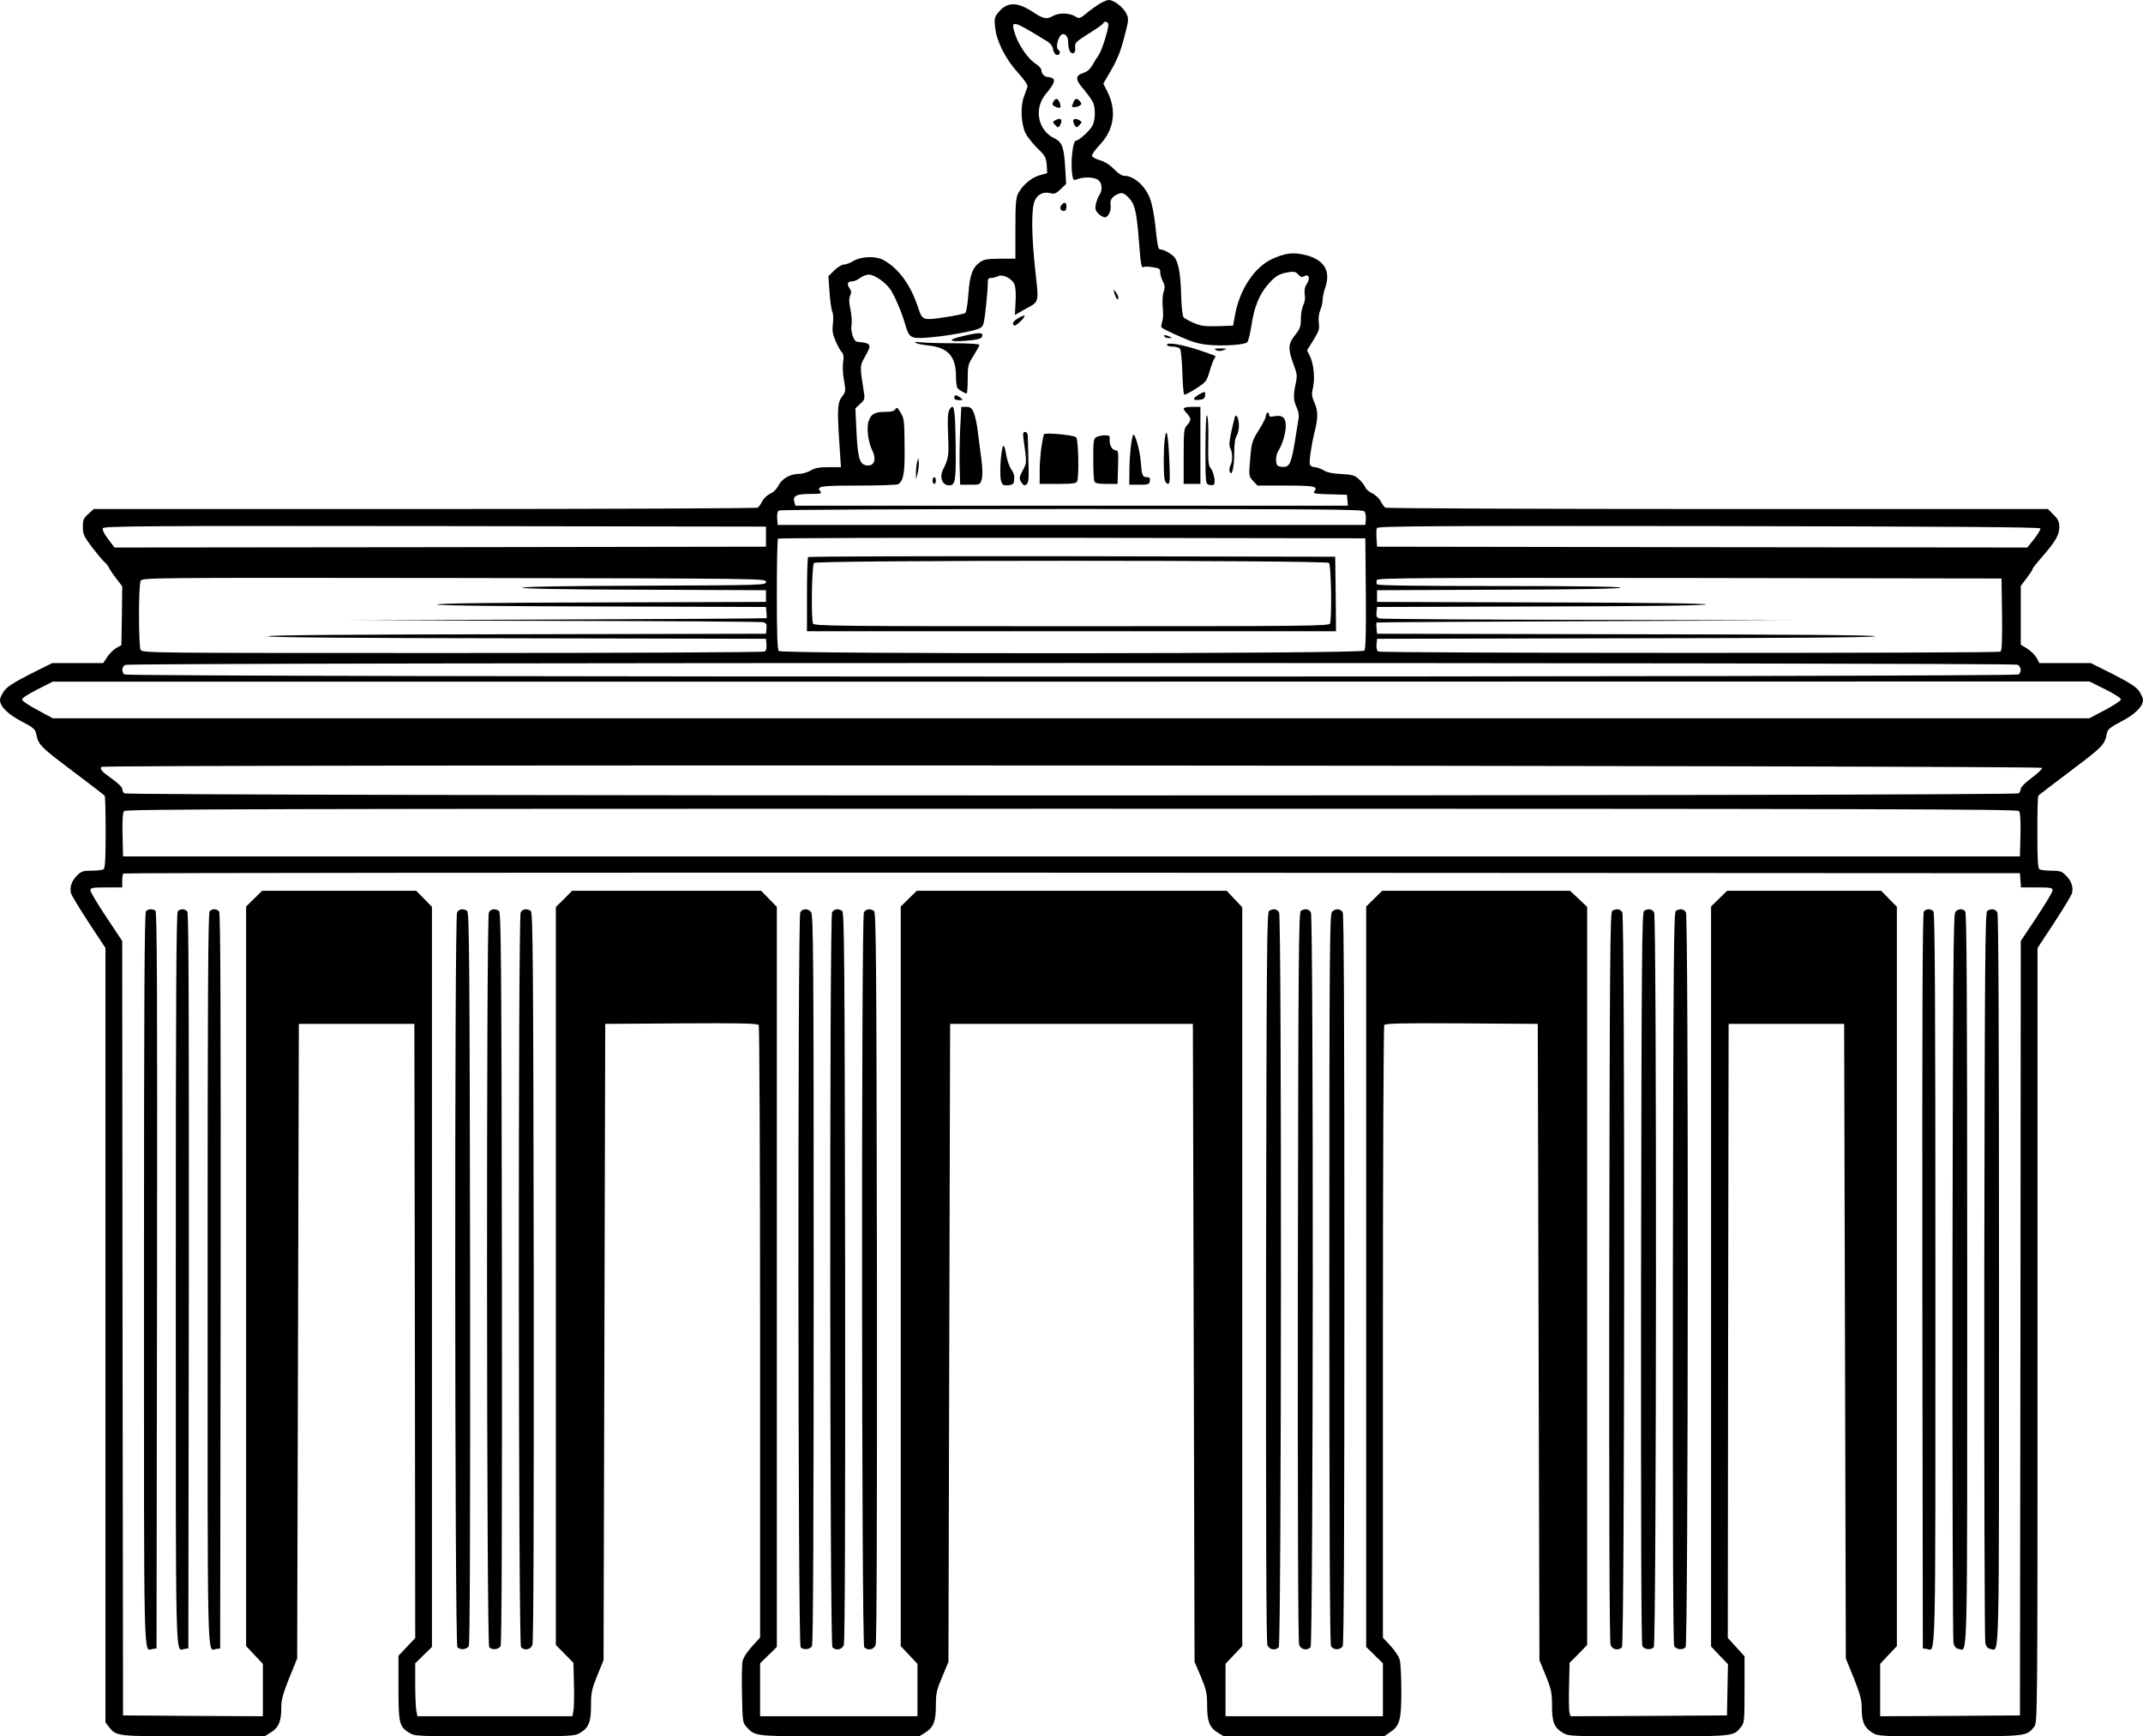
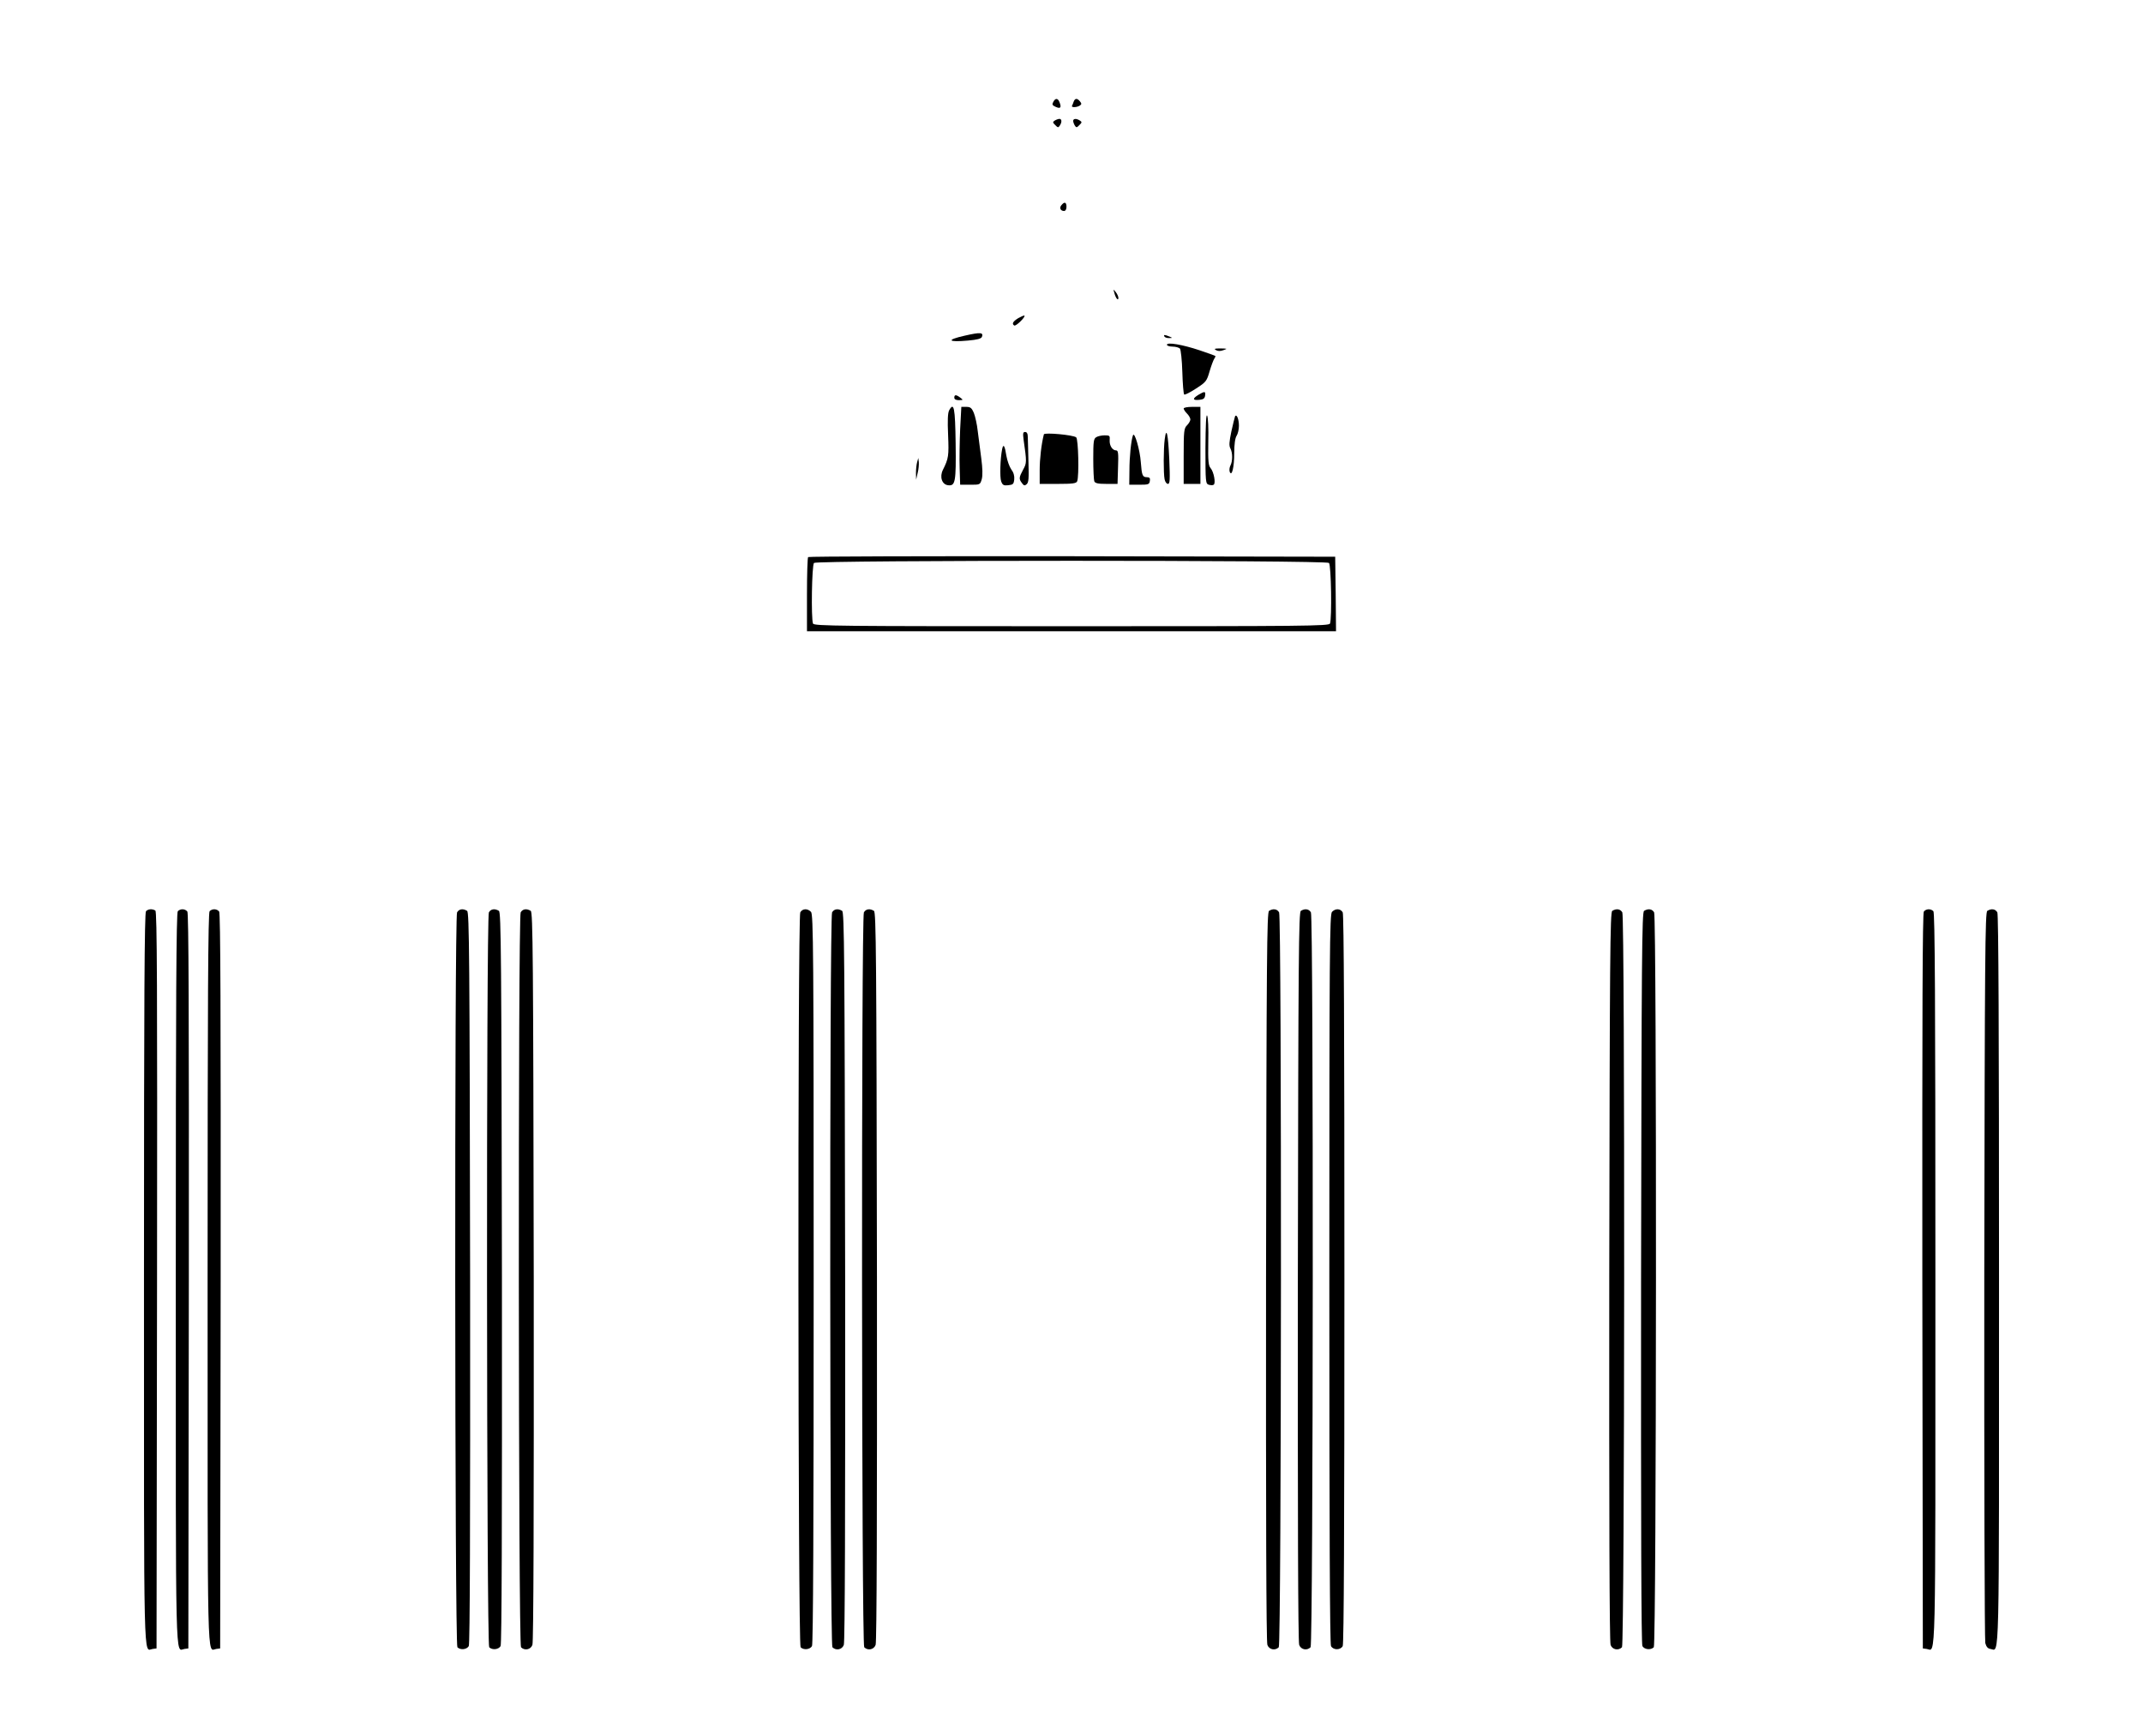
<svg xmlns="http://www.w3.org/2000/svg" version="1.0" width="1280pt" height="1037pt" viewBox="0 0 1280 1037" preserveAspectRatio="xMidYMid meet">
  <g transform="translate(0,1037) scale(0.1,-0.1)" fill="#000000" stroke="none">
-     <path d="M6570 10349 c-19 -12 -55 -37 -79 -57 -42 -34 -44 -35 -71 -19 -34 21 -96 21 -130 2 -38 -22 -58 -18 -117 21 -97 64 -156 65 -209 1 -24 -29 -26 -36 -20 -91 8 -82 62 -189 137 -271 39 -43 59 -73 56 -84 -3 -9 -13 -36 -22 -61 -21 -57 -16 -160 10 -215 11 -22 43 -62 71 -90 47 -45 52 -55 56 -100 l3 -49 -46 -13 c-48 -14 -100 -57 -127 -107 -14 -26 -17 -61 -17 -211 l0 -180 -92 0 c-77 -1 -97 -4 -120 -21 -45 -32 -61 -79 -69 -191 -4 -57 -12 -107 -18 -112 -6 -5 -62 -17 -124 -26 -131 -19 -133 -19 -158 58 -45 137 -118 236 -209 285 -45 24 -132 21 -176 -6 -20 -12 -46 -22 -59 -22 -12 0 -38 -16 -57 -35 l-35 -35 7 -98 c4 -53 11 -105 17 -115 5 -10 6 -41 3 -70 -5 -41 -2 -62 15 -102 12 -27 28 -58 37 -67 12 -13 14 -28 9 -60 -4 -24 -2 -72 5 -109 11 -63 11 -68 -12 -98 -27 -36 -29 -76 -15 -288 l9 -133 -74 0 c-56 0 -82 -5 -107 -20 -18 -11 -49 -20 -68 -20 -53 0 -102 -27 -124 -69 -10 -21 -31 -42 -49 -49 -17 -8 -39 -28 -48 -45 -9 -18 -21 -35 -27 -39 -6 -4 -901 -8 -1988 -8 l-1978 0 -32 -29 c-29 -26 -33 -36 -33 -78 0 -45 6 -56 59 -127 33 -42 65 -80 71 -84 7 -4 18 -18 25 -31 6 -13 27 -44 46 -68 l34 -45 -2 -176 -3 -175 -30 -17 c-16 -9 -41 -33 -54 -53 l-24 -37 -153 0 -152 0 -134 -67 c-101 -52 -138 -76 -155 -102 -13 -19 -23 -42 -23 -51 0 -39 46 -85 128 -128 66 -34 83 -48 87 -70 15 -71 21 -78 212 -222 106 -80 195 -148 198 -152 4 -3 6 -102 6 -219 0 -162 -3 -214 -13 -221 -7 -4 -39 -8 -71 -8 -51 0 -62 -4 -87 -29 -32 -32 -45 -69 -36 -105 3 -13 51 -92 106 -176 l100 -152 0 -2313 0 -2312 21 -27 c44 -56 42 -56 504 -56 l425 0 39 24 c46 29 61 66 61 147 0 46 10 83 47 176 l48 118 5 1895 5 1895 345 0 345 0 3 -1834 2 -1834 -50 -53 -50 -53 0 -191 c0 -214 5 -233 65 -269 35 -21 45 -21 510 -21 465 0 475 0 510 21 52 31 65 64 65 163 0 76 4 96 37 178 l38 93 5 1900 5 1900 454 3 c357 2 456 0 463 -10 4 -7 8 -833 8 -1835 l0 -1823 -49 -54 c-31 -34 -52 -68 -56 -89 -4 -19 -5 -109 -3 -200 3 -160 4 -166 28 -192 52 -56 40 -55 555 -55 l475 0 39 24 c48 31 61 66 61 166 0 66 5 89 38 166 l37 89 5 1905 5 1905 725 0 725 0 5 -1905 5 -1905 38 -89 c32 -77 37 -100 37 -166 0 -100 13 -135 61 -166 l39 -24 478 0 479 0 34 23 c60 40 69 72 69 247 0 85 -4 170 -10 189 -5 18 -30 55 -55 82 l-45 48 0 1823 c0 1003 4 1829 8 1836 7 10 106 12 463 10 l454 -3 5 -1900 5 -1900 38 -93 c33 -82 37 -102 37 -178 0 -99 13 -132 65 -163 35 -21 45 -21 511 -21 516 0 508 -1 553 56 20 25 21 39 21 225 l0 197 -50 55 -50 55 2 1833 3 1834 345 0 345 0 5 -1895 5 -1895 48 -118 c39 -99 47 -129 47 -183 0 -78 16 -114 65 -143 35 -21 46 -21 459 -21 460 0 461 0 506 57 20 26 20 31 20 2338 l0 2313 100 152 c55 84 103 163 106 176 9 36 -4 73 -36 105 -25 25 -36 29 -87 29 -32 0 -64 4 -71 8 -10 7 -13 59 -13 221 0 117 2 216 6 219 3 4 92 72 198 152 191 144 197 151 212 222 4 22 21 36 87 70 82 43 128 89 128 128 0 9 -10 32 -22 51 -18 26 -55 50 -156 102 l-134 67 -154 0 -153 0 -16 30 c-9 17 -33 41 -55 55 l-40 25 0 176 0 175 35 46 c19 25 35 49 35 54 0 4 23 34 51 66 85 97 109 137 109 183 0 34 -6 48 -34 76 l-34 34 -1973 0 c-1086 0 -1979 4 -1985 8 -6 4 -18 21 -27 38 -9 17 -32 39 -51 48 -19 9 -37 24 -40 34 -4 10 -20 32 -37 48 -27 25 -38 29 -106 33 -52 2 -86 9 -107 22 -17 10 -41 19 -54 19 -12 0 -25 7 -28 15 -6 15 8 115 28 195 21 84 21 125 0 173 -17 38 -19 53 -10 89 13 56 5 143 -17 189 l-18 37 38 61 c33 53 37 66 32 103 -3 26 0 55 9 76 8 19 14 47 14 61 0 15 7 49 16 75 33 96 -5 162 -111 191 -79 21 -128 15 -211 -24 -103 -49 -190 -182 -217 -331 l-12 -65 -92 -3 c-77 -2 -101 1 -142 19 -28 12 -56 27 -62 35 -6 8 -12 61 -14 126 -3 124 -14 191 -36 226 -13 21 -65 52 -88 52 -14 0 -18 22 -31 149 -6 57 -20 127 -31 155 -28 75 -96 136 -153 136 -16 0 -38 14 -61 39 -24 25 -53 44 -82 53 -25 7 -48 19 -50 26 -3 7 17 37 45 66 87 91 103 206 46 319 l-24 48 25 42 c58 98 75 139 101 238 26 100 27 105 11 139 -18 37 -74 80 -104 80 -10 0 -34 -10 -53 -21z m-315 -226 c19 -12 32 -29 35 -48 3 -18 12 -31 23 -33 19 -4 24 22 6 33 -13 9 -2 65 17 84 18 20 44 -2 44 -38 0 -45 12 -72 29 -69 11 2 15 12 13 34 -3 28 3 34 82 84 47 29 86 57 86 61 0 5 7 9 15 9 8 0 15 -8 15 -18 0 -31 -39 -154 -57 -180 -10 -14 -27 -41 -38 -61 -14 -24 -32 -40 -55 -47 -50 -16 -48 -40 5 -100 24 -29 49 -64 55 -79 14 -38 12 -101 -4 -134 -18 -33 -81 -91 -100 -91 -19 0 -33 -139 -21 -207 5 -30 8 -31 31 -23 40 16 105 12 126 -7 22 -19 23 -61 4 -89 -8 -11 -17 -36 -21 -55 -5 -28 -2 -38 19 -58 15 -14 31 -21 41 -18 20 8 34 47 28 78 -5 27 16 52 55 64 17 5 29 -1 51 -23 38 -38 49 -79 62 -242 12 -158 16 -183 29 -175 6 4 30 3 55 -1 39 -5 45 -9 45 -31 0 -13 7 -38 16 -54 12 -24 13 -37 4 -64 -7 -20 -8 -58 -5 -92 4 -32 2 -70 -3 -84 -6 -14 -7 -30 -4 -35 4 -5 52 -29 107 -53 77 -34 118 -46 178 -51 89 -8 212 1 227 16 6 6 17 51 25 101 16 109 46 183 98 243 45 52 66 65 122 74 34 6 44 3 59 -13 14 -16 23 -18 37 -10 28 14 36 -14 14 -47 -12 -18 -15 -38 -12 -62 4 -21 1 -45 -8 -63 -8 -15 -15 -52 -15 -82 0 -45 -5 -61 -30 -92 -49 -62 -50 -84 -6 -203 13 -34 14 -52 6 -89 -16 -70 -15 -105 5 -146 11 -24 15 -49 11 -69 -3 -18 -10 -60 -15 -93 -28 -178 -37 -198 -85 -193 -27 3 -31 7 -34 36 -2 19 4 44 12 57 25 38 46 107 46 152 0 49 -21 66 -69 57 -25 -5 -31 -3 -31 10 0 10 -4 14 -10 11 -5 -3 -10 -14 -10 -23 0 -9 -19 -46 -42 -82 -37 -58 -42 -74 -49 -150 -11 -124 -11 -123 16 -153 l26 -27 169 0 c170 0 195 -5 170 -35 -10 -12 4 -15 92 -17 l103 -3 3 -32 3 -33 -1650 0 -1650 0 -6 20 c-12 38 11 50 92 50 65 0 74 2 63 15 -26 31 0 35 228 35 125 0 232 4 237 8 33 24 40 66 38 229 -1 150 -3 166 -24 199 -18 30 -23 34 -31 20 -6 -11 -23 -16 -59 -16 -62 0 -83 -10 -99 -50 -16 -39 -6 -128 20 -180 25 -49 14 -90 -24 -90 -50 0 -62 35 -70 195 l-7 146 29 27 c28 26 29 30 20 82 -23 146 -23 145 12 206 38 68 34 75 -52 83 -18 2 -39 63 -32 97 3 19 1 62 -6 95 -9 43 -10 66 -2 83 8 18 7 29 -4 45 -18 25 -11 41 18 41 11 0 31 9 45 20 14 11 38 20 53 20 32 0 99 -46 127 -87 26 -38 68 -135 88 -205 25 -87 32 -92 138 -84 92 7 224 29 289 48 30 9 38 17 44 42 9 39 24 191 24 234 -1 26 3 32 20 32 12 0 30 5 41 10 27 15 84 -13 98 -48 7 -16 10 -60 7 -105 l-4 -78 56 32 c92 50 87 34 66 231 -24 223 -25 381 -1 425 19 36 52 49 93 39 22 -6 33 -1 59 24 l33 32 -5 86 c-7 131 -18 163 -65 186 -101 48 -125 181 -48 269 42 50 55 78 39 88 -8 5 -21 9 -29 9 -21 0 -40 20 -40 41 0 10 -16 27 -35 39 -43 27 -99 107 -121 173 -30 92 -21 90 191 -40z m1894 -2807 c7 -8 11 -30 9 -48 l-3 -33 -1755 0 -1755 0 -3 39 c-2 24 2 42 10 47 7 5 794 9 1749 9 1496 0 1738 -2 1748 -14z m-3574 -151 l0 -60 -1945 -3 -1946 -2 -38 50 c-22 29 -36 56 -32 65 5 13 231 15 1983 13 l1978 -3 0 -60z m7612 49 c2 -6 -15 -34 -37 -63 l-41 -51 -1942 2 -1942 3 -3 49 c-2 27 -1 55 2 62 5 12 309 14 1982 12 1441 -2 1978 -6 1981 -14z m-4029 -388 c2 -234 -1 -333 -9 -342 -16 -19 -3478 -21 -3497 -2 -9 9 -12 98 -12 338 0 180 3 330 7 333 3 4 794 6 1757 5 l1751 -3 3 -329z m-3583 69 c0 -20 -8 -20 -727 -23 -471 -1 -728 -6 -728 -12 0 -6 257 -11 728 -12 l727 -3 0 -35 0 -35 -982 -3 c-641 -1 -983 -6 -983 -12 0 -6 342 -11 983 -12 l982 -3 3 -32 c2 -18 2 -34 0 -35 -2 -2 -561 -5 -1243 -8 l-1240 -5 1220 -3 c671 -1 1230 -5 1243 -8 19 -5 23 -12 20 -38 l-3 -31 -1487 -3 c-977 -1 -1488 -5 -1488 -12 0 -7 511 -11 1488 -12 l1487 -3 3 -34 c2 -20 -2 -37 -10 -42 -7 -5 -846 -9 -1865 -9 -1821 0 -1852 0 -1863 19 -13 26 -13 386 0 412 11 19 40 19 1873 17 1854 -3 1862 -3 1862 -23z m7383 -194 c2 -165 -1 -216 -10 -223 -17 -10 -3699 -10 -3716 1 -8 5 -12 22 -10 42 l3 34 1488 3 c976 1 1487 5 1487 12 0 7 -511 11 -1487 12 l-1488 3 -3 33 c-2 17 -2 33 0 34 2 2 561 5 1243 8 l1240 5 -1220 3 c-671 1 -1230 5 -1243 8 -19 5 -23 12 -20 38 l3 31 983 3 c640 1 982 6 982 12 0 6 -342 11 -982 12 l-983 3 0 35 0 35 728 3 c473 1 727 6 727 12 0 7 -251 10 -724 10 -495 0 -727 3 -731 10 -4 6 -4 18 -1 26 5 12 246 14 1868 12 l1863 -3 3 -214z m93 -301 c21 -12 25 -40 7 -58 -17 -17 -11299 -17 -11316 0 -17 17 -15 45 6 57 24 15 11276 15 11303 1z m524 -147 c59 -30 94 -53 93 -61 -2 -8 -45 -36 -96 -63 l-93 -49 -6082 0 -6082 0 -90 49 c-50 26 -91 54 -93 62 -2 9 32 31 90 61 l93 47 6082 0 6083 1 95 -47z m-378 -469 c2 -7 -26 -33 -62 -60 -36 -26 -65 -55 -65 -64 0 -9 -5 -21 -12 -28 -17 -17 -11299 -17 -11316 0 -7 7 -12 19 -12 28 0 8 -25 33 -56 55 -65 46 -78 60 -69 75 9 15 11587 9 11592 -6z m-138 -258 c8 -9 11 -56 9 -142 l-3 -129 -5665 0 -5665 0 -3 129 c-2 86 1 133 9 142 10 12 851 14 5659 14 4808 0 5649 -2 5659 -14z m9 -413 l3 -43 95 0 c83 0 94 -2 94 -18 0 -9 -43 -81 -95 -159 l-95 -143 -2 -2312 -3 -2313 -417 -3 -418 -2 0 156 0 157 50 53 50 53 0 2208 0 2207 -47 48 -47 48 -460 0 -460 0 -48 -47 -48 -47 0 -2210 0 -2209 50 -53 51 -53 -3 -153 -3 -153 -467 -3 -468 -2 -6 24 c-3 13 -4 85 -2 160 l3 135 53 53 52 54 0 2204 0 2204 -51 48 -51 48 -561 0 -561 0 -48 -47 -48 -47 0 -2211 0 -2211 50 -49 50 -49 0 -158 0 -158 -470 0 -470 0 0 157 0 156 50 53 50 53 0 2206 0 2206 -46 49 -47 50 -926 0 -925 0 -48 -47 -48 -47 0 -2209 0 -2208 50 -53 50 -53 0 -156 0 -157 -470 0 -470 0 0 158 0 158 50 49 50 49 0 2210 0 2210 -47 48 -47 48 -565 0 -564 0 -48 -49 -49 -48 0 -2204 0 -2203 53 -54 52 -53 3 -126 c2 -69 1 -141 -3 -159 l-6 -34 -463 0 -463 0 -7 37 c-3 21 -6 92 -6 158 l0 121 50 49 50 49 0 2210 0 2210 -47 48 -47 48 -460 0 -460 0 -48 -47 -48 -47 0 -2209 0 -2208 50 -53 50 -53 0 -157 0 -156 -417 2 -418 3 -3 2313 -2 2312 -95 143 c-52 78 -95 150 -95 159 0 16 11 18 95 18 l95 0 0 38 c0 21 3 42 7 45 3 4 2554 6 5667 5 l5661 -3 3 -42z" />
    <path d="M6291 9761 c-8 -15 -6 -20 14 -29 29 -13 36 -5 24 26 -10 27 -25 28 -38 3z" />
    <path d="M6413 9763 c-3 -10 -8 -21 -10 -25 -6 -11 29 -10 46 1 12 8 12 12 2 25 -17 21 -30 20 -38 -1z" />
    <path d="M6300 9650 c-13 -8 -13 -12 3 -27 15 -16 19 -16 27 -3 14 21 12 40 -2 40 -7 0 -20 -5 -28 -10z" />
    <path d="M6410 9648 c0 -7 5 -20 10 -28 8 -13 12 -13 27 3 16 15 16 19 3 27 -21 14 -40 12 -40 -2z" />
    <path d="M6340 9145 c-14 -16 -6 -35 16 -35 8 0 14 10 14 25 0 28 -12 32 -30 10z" />
    <path d="M6656 8620 c8 -31 24 -50 24 -29 0 8 -7 24 -16 35 -14 18 -15 18 -8 -6z" />
    <path d="M6082 8470 c-32 -20 -40 -34 -24 -44 10 -6 68 51 61 59 -3 2 -19 -5 -37 -15z" />
    <path d="M5761 8365 c-111 -25 -101 -40 21 -29 55 5 78 11 83 22 10 27 -8 29 -104 7z" />
    <path d="M6955 8360 c3 -5 16 -10 28 -9 21 0 21 1 2 9 -28 12 -37 12 -30 0z" />
-     <path d="M5470 8322 c8 -5 41 -12 72 -15 119 -11 168 -65 168 -183 0 -32 4 -64 8 -70 7 -11 45 -34 56 -34 3 0 6 38 6 85 0 81 2 89 35 141 19 30 35 59 35 64 0 6 -61 10 -157 10 -87 0 -176 3 -198 6 -27 3 -35 2 -25 -4z" />
    <path d="M6970 8311 c0 -6 15 -11 34 -11 18 0 38 -6 44 -12 5 -7 12 -70 14 -140 2 -70 7 -130 11 -134 3 -4 35 12 70 35 61 39 65 45 82 104 10 34 23 68 28 75 5 7 8 14 6 16 -2 2 -44 17 -94 34 -102 34 -195 50 -195 33z" />
    <path d="M7263 8279 c12 -7 27 -7 45 0 25 9 24 9 -18 10 -36 0 -41 -2 -27 -10z" />
    <path d="M7158 8012 c-37 -23 -35 -34 5 -30 24 2 33 8 35 26 4 26 -3 26 -40 4z" />
    <path d="M5700 7995 c0 -10 10 -15 28 -15 26 1 26 1 8 15 -25 19 -36 19 -36 0z" />
    <path d="M5669 7919 c-8 -16 -10 -60 -6 -148 5 -123 3 -139 -31 -207 -21 -42 -6 -88 31 -92 43 -5 48 18 45 249 -3 215 -10 251 -39 198z" />
    <path d="M5735 7808 c-3 -73 -5 -178 -3 -233 l3 -100 60 0 c59 0 59 0 69 33 6 23 5 64 -3 125 -7 51 -16 124 -21 162 -4 39 -15 88 -23 108 -13 31 -21 37 -45 37 l-30 0 -7 -132z" />
    <path d="M7070 7930 c0 -5 9 -19 20 -30 11 -11 20 -27 20 -35 0 -8 -9 -24 -20 -35 -18 -18 -20 -33 -20 -185 l0 -165 50 0 50 0 0 230 0 230 -50 0 c-27 0 -50 -4 -50 -10z" />
    <path d="M7200 7693 c0 -203 1 -212 20 -218 11 -3 24 -4 29 0 14 8 1 77 -18 99 -13 15 -16 41 -14 158 2 77 -1 147 -7 156 -6 11 -9 -54 -10 -195z" />
    <path d="M7377 7884 c-2 -5 -12 -45 -22 -90 -13 -62 -15 -86 -6 -102 14 -26 14 -77 0 -103 -6 -12 -7 -28 -4 -37 13 -31 27 28 27 113 0 51 5 88 14 102 8 12 14 39 14 60 0 39 -13 72 -23 57z" />
    <path d="M6114 7743 c19 -133 19 -138 -3 -178 -25 -47 -26 -55 -7 -80 11 -16 17 -17 28 -7 12 10 14 35 11 129 -2 65 -3 133 -4 151 0 22 -5 32 -16 32 -13 0 -14 -8 -9 -47z" />
    <path d="M6235 7776 c-15 -59 -25 -147 -25 -214 l0 -82 109 0 c90 0 110 3 115 16 12 31 7 251 -6 262 -19 15 -190 30 -193 18z" />
    <path d="M6957 7748 c-8 -58 -8 -206 -1 -240 3 -16 12 -28 20 -28 12 0 13 24 8 148 -7 151 -17 197 -27 120z" />
    <path d="M6767 7770 c-11 -31 -21 -128 -21 -210 l-1 -85 60 0 c55 0 60 2 63 23 3 16 -2 22 -17 22 -27 0 -31 10 -37 89 -5 74 -38 187 -47 161z" />
    <path d="M6548 7759 c-16 -9 -18 -26 -18 -129 0 -65 3 -125 6 -134 5 -12 21 -16 73 -16 l66 0 3 100 c3 82 1 100 -11 100 -23 0 -41 29 -39 61 2 27 0 29 -30 29 -18 0 -41 -5 -50 -11z" />
    <path d="M5986 7689 c-12 -58 -15 -170 -6 -194 8 -22 15 -26 42 -23 29 3 33 7 36 35 2 21 -4 42 -18 60 -11 16 -24 52 -29 81 -9 60 -18 74 -25 41z" />
    <path d="M5478 7610 c-4 -14 -7 -43 -7 -65 l1 -40 9 40 c6 22 8 51 7 65 l-3 25 -7 -25z" />
-     <path d="M5570 7500 c0 -11 5 -20 10 -20 6 0 10 9 10 20 0 11 -4 20 -10 20 -5 0 -10 -9 -10 -20z" />
    <path d="M4827 7043 c-4 -3 -7 -105 -7 -225 l0 -218 1580 0 1580 0 -2 223 -3 222 -1571 3 c-864 1 -1574 -1 -1577 -5z m3111 -35 c13 -13 18 -331 6 -362 -6 -15 -151 -16 -1544 -16 -1393 0 -1538 1 -1544 16 -12 31 -7 349 6 362 17 17 3059 17 3076 0z" />
    <path d="M872 4928 c-9 -9 -12 -511 -12 -2199 0 -2371 -4 -2215 52 -2207 l23 3 3 2199 c2 1753 0 2201 -10 2208 -19 11 -42 10 -56 -4z" />
    <path d="M1062 4928 c-9 -9 -12 -511 -12 -2199 0 -2371 -4 -2215 52 -2207 l23 3 3 2194 c1 1613 -1 2197 -9 2207 -14 17 -41 18 -57 2z" />
    <path d="M1252 4928 c-9 -9 -12 -511 -12 -2199 0 -2371 -4 -2215 52 -2207 l23 3 3 2194 c1 1613 -1 2197 -9 2207 -14 17 -41 18 -57 2z" />
    <path d="M2730 4921 c-16 -30 -14 -4373 2 -4389 18 -18 56 -14 68 7 7 14 9 703 8 2201 -3 1926 -5 2182 -18 2190 -24 15 -48 12 -60 -9z" />
    <path d="M2920 4921 c-16 -30 -14 -4373 2 -4389 18 -18 56 -14 68 7 7 14 9 703 8 2201 -3 1926 -5 2182 -18 2190 -24 15 -48 12 -60 -9z" />
    <path d="M3110 4921 c-16 -30 -14 -4373 2 -4389 22 -22 58 -14 68 14 7 17 9 792 8 2200 -3 1920 -5 2176 -18 2184 -24 15 -48 12 -60 -9z" />
    <path d="M4780 4921 c-16 -30 -14 -4373 2 -4389 18 -18 56 -14 68 7 7 14 10 715 10 2195 0 1964 -2 2176 -16 2190 -21 22 -51 20 -64 -3z" />
    <path d="M4970 4921 c-16 -30 -14 -4373 2 -4389 22 -22 58 -14 68 14 7 17 9 795 8 2200 -3 1920 -5 2176 -18 2184 -24 15 -48 12 -60 -9z" />
    <path d="M5160 4921 c-16 -30 -14 -4373 2 -4389 22 -22 58 -14 68 14 7 17 9 795 8 2200 -3 1920 -5 2176 -18 2184 -24 15 -48 12 -60 -9z" />
    <path d="M7580 4930 c-13 -8 -15 -264 -18 -2184 -1 -1405 1 -2183 8 -2200 10 -28 46 -36 68 -14 16 16 18 4359 2 4389 -12 21 -36 24 -60 9z" />
    <path d="M7770 4930 c-13 -8 -15 -264 -18 -2184 -1 -1405 1 -2183 8 -2200 10 -28 46 -36 68 -14 16 16 18 4359 2 4389 -12 21 -36 24 -60 9z" />
    <path d="M7956 4924 c-14 -14 -16 -226 -16 -2190 0 -1480 3 -2181 10 -2195 14 -25 56 -25 70 0 7 14 10 713 10 2191 0 1478 -3 2177 -10 2191 -13 23 -43 25 -64 3z" />
    <path d="M9630 4930 c-13 -8 -15 -264 -18 -2184 -1 -1408 1 -2183 8 -2200 10 -28 46 -36 68 -14 16 16 18 4359 2 4389 -12 21 -36 24 -60 9z" />
    <path d="M9820 4930 c-13 -8 -15 -264 -18 -2190 -1 -1498 1 -2187 8 -2201 12 -21 50 -25 68 -7 16 16 18 4359 2 4389 -12 21 -36 24 -60 9z" />
-     <path d="M10010 4930 c-13 -8 -15 -264 -18 -2190 -1 -1498 1 -2187 8 -2201 12 -21 50 -25 68 -7 16 16 18 4359 2 4389 -12 21 -36 24 -60 9z" />
    <path d="M11491 4926 c-8 -10 -10 -594 -9 -2207 l3 -2194 23 -3 c56 -8 52 -164 52 2207 0 1688 -3 2190 -12 2199 -16 16 -43 15 -57 -2z" />
-     <path d="M11679 4923 c-12 -13 -14 -363 -17 -2175 -1 -1188 2 -2174 6 -2191 6 -22 15 -33 31 -35 55 -8 51 -161 51 2207 0 1688 -3 2190 -12 2199 -17 17 -43 15 -59 -5z" />
    <path d="M11870 4930 c-13 -8 -15 -263 -18 -2175 -1 -1192 2 -2181 6 -2198 6 -22 15 -33 31 -35 55 -8 51 -160 51 2200 0 1483 -3 2185 -10 2199 -12 21 -36 24 -60 9z" />
  </g>
</svg>